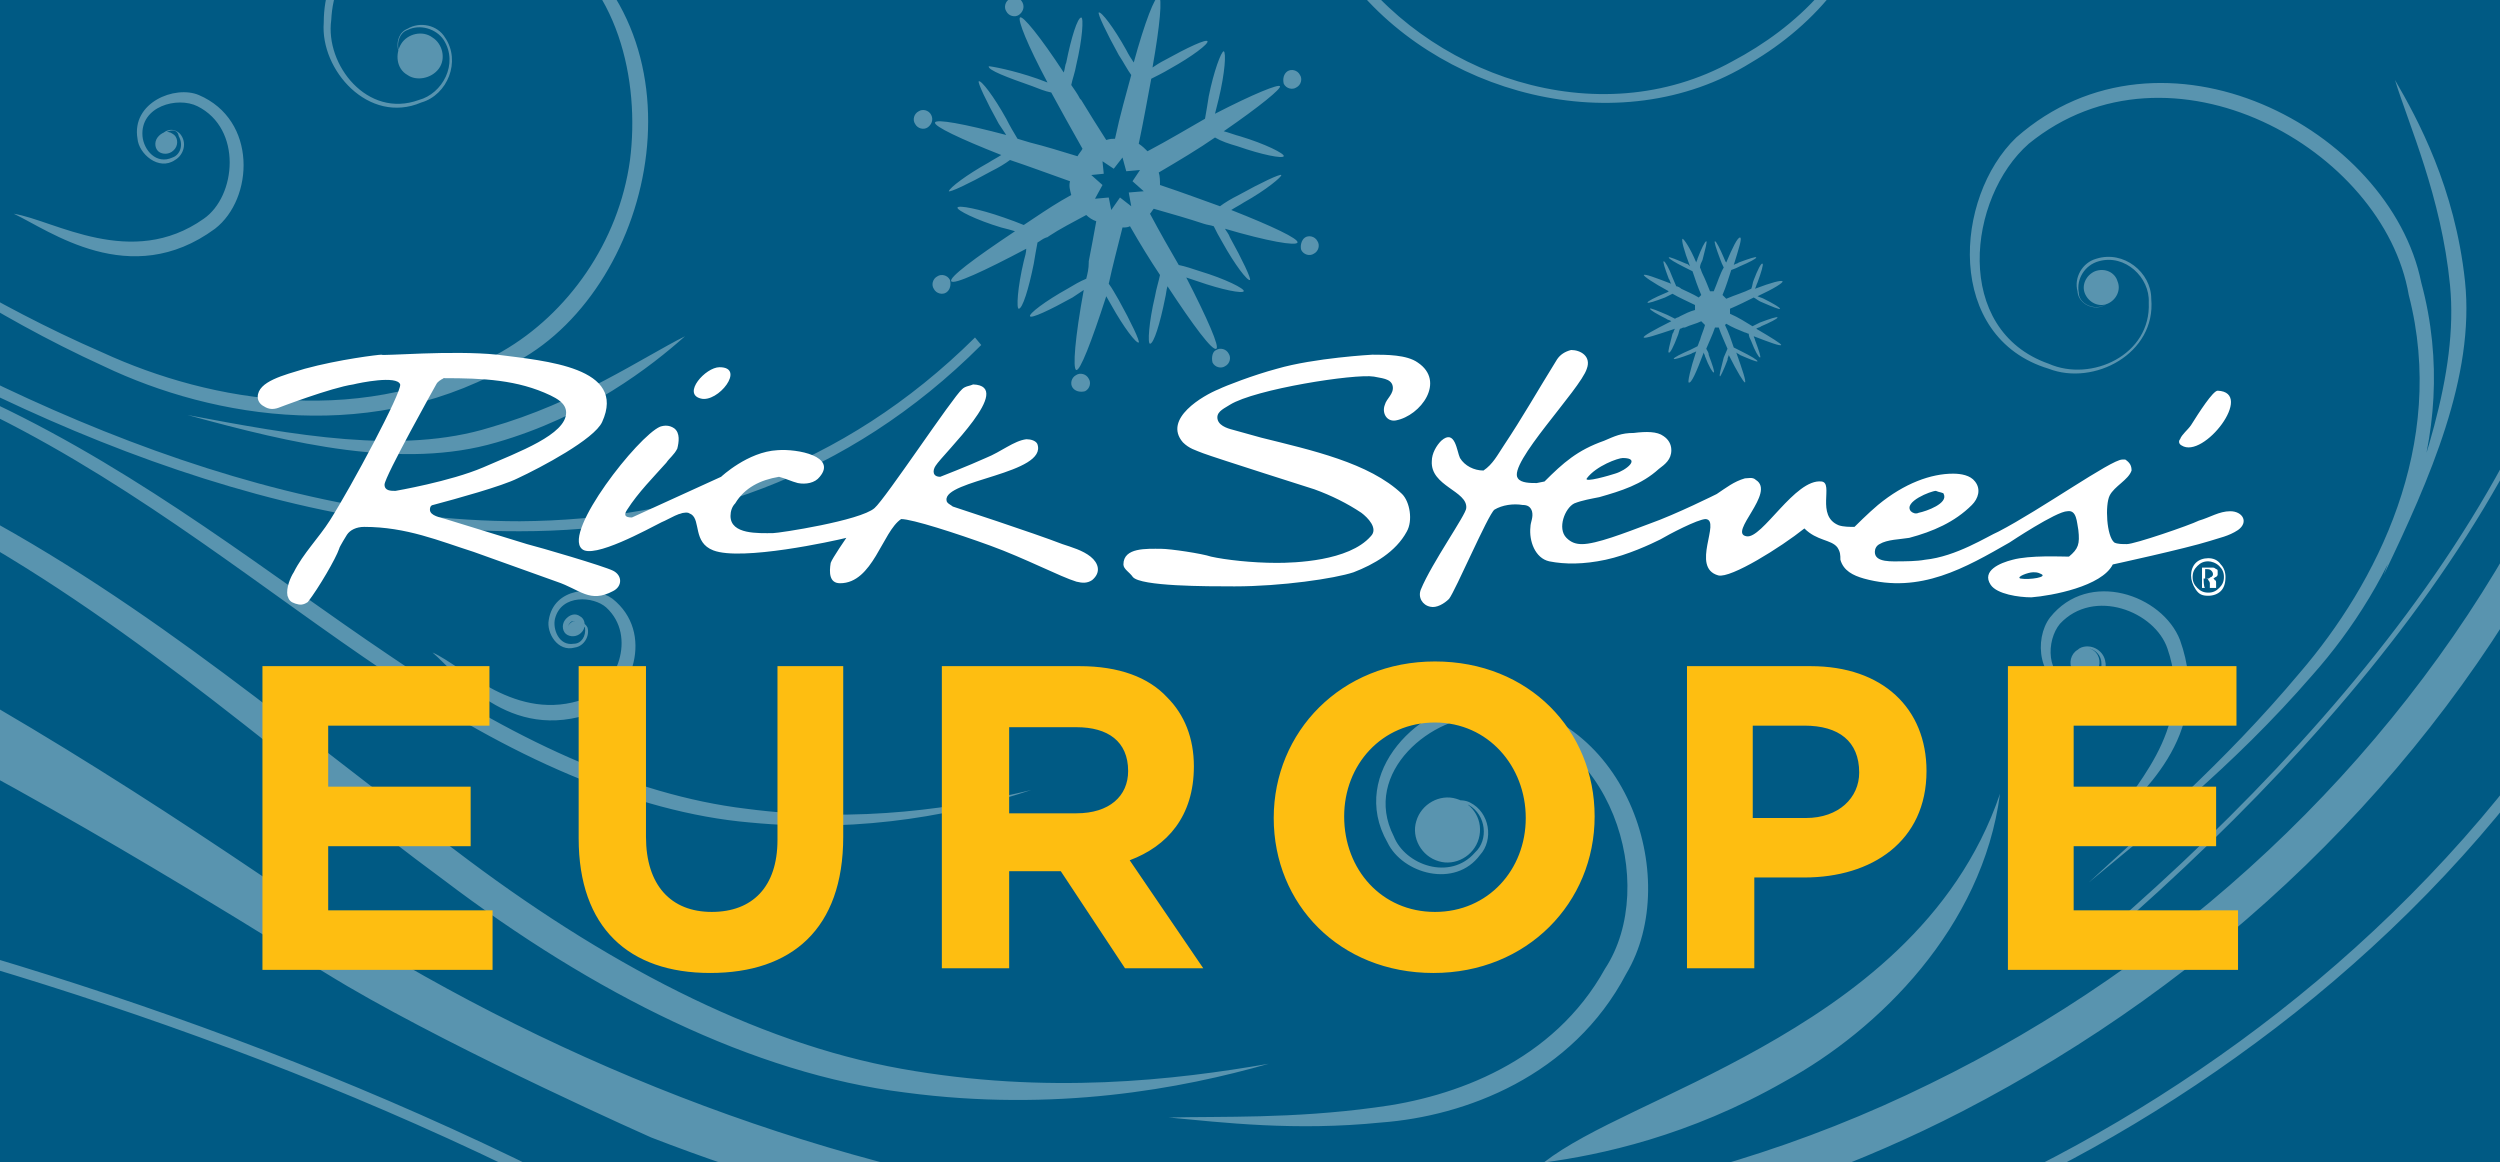
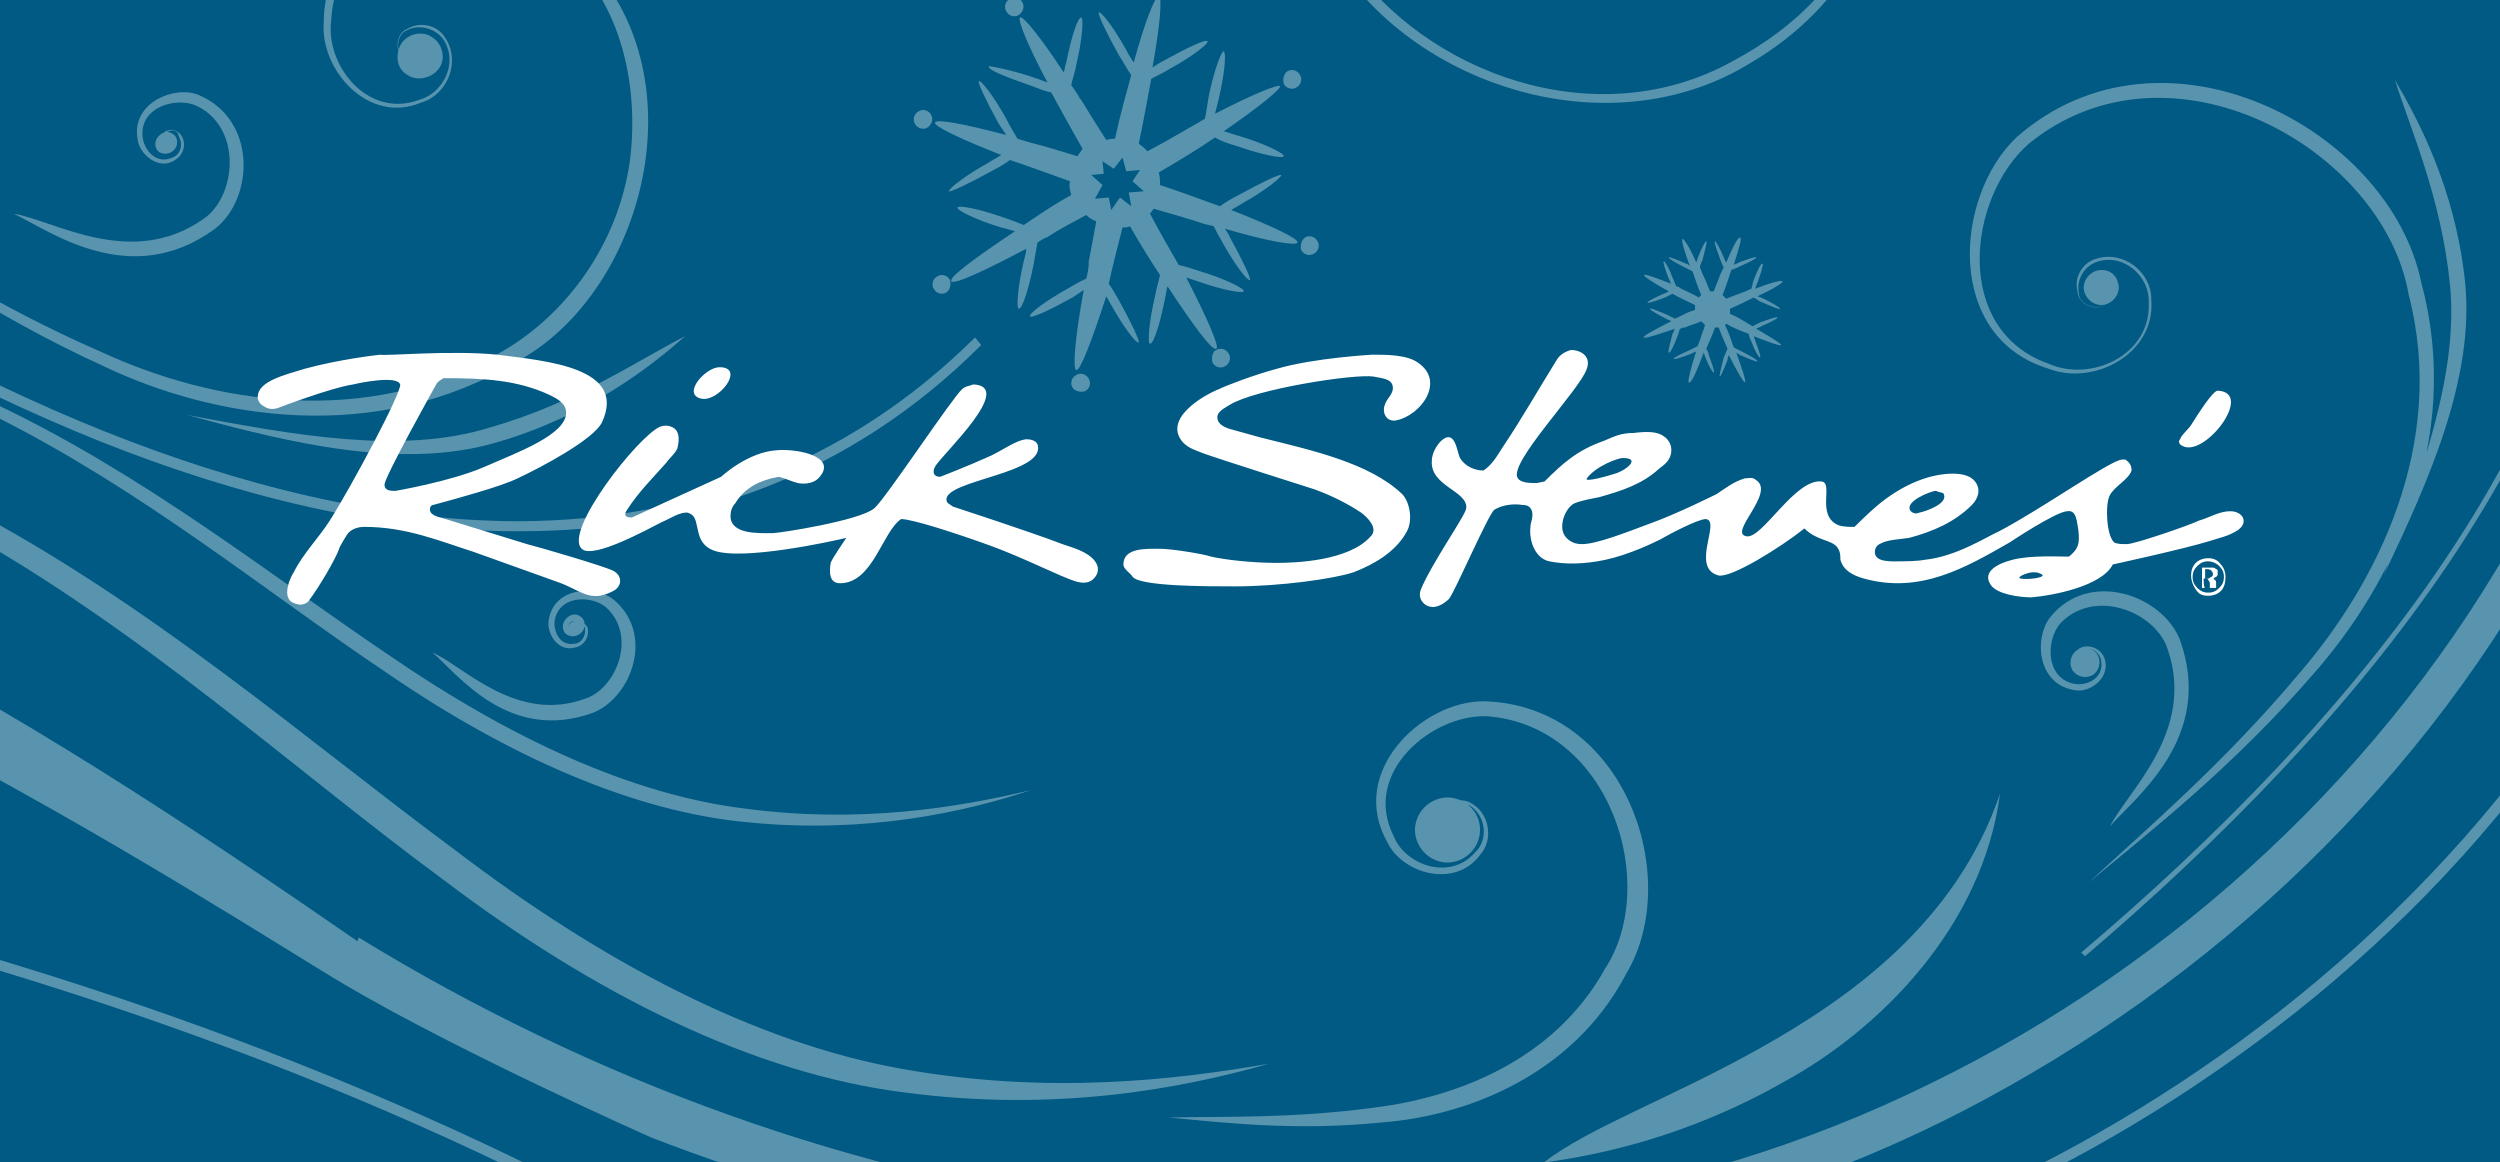
<svg xmlns="http://www.w3.org/2000/svg" xmlns:xlink="http://www.w3.org/1999/xlink" version="1.1" id="svg3355" x="0px" y="0px" viewBox="0 0 200 93" style="enable-background:new 0 0 200 93;" xml:space="preserve">
  <style type="text/css">
	.st0{fill:#005A84;}
	.st1{opacity:0.35;clip-path:url(#SVGID_2_);fill:#FFFFFF;}
	.st2{fill:#FEBE11;}
	.st3{fill:#FFFFFF;}
</style>
  <rect y="0" class="st0" width="200" height="93" />
  <g id="snow">
    <g>
      <defs>
        <rect id="SVGID_1_" y="0" width="200" height="93" />
      </defs>
      <clipPath id="SVGID_2_">
        <use xlink:href="#SVGID_1_" style="overflow:visible;" />
      </clipPath>
      <path class="st1" d="M203-39.7c14.2,19.8,21,45.7,15.2,68.8c-5.4,23.3-20.9,41.9-37.7,54.3c-34.4,25.5-73.1,26-93.1,20.2    c19.4,5,57.4,4.8,91.8-20.3c16.7-12.2,32.4-30.5,38.2-53.7C223.7,6.6,217.1-19.5,203-39.7 M-53.3,28.4C-35.5,29-18,33.8-3.4,42.2    c14.8,8.2,26.8,19.3,38.9,28.2c12,9.1,24.8,15.5,36.9,17c12,1.6,22.1-0.3,29.1-2.3c-7.5,1.3-17.7,2.5-29.4,0.4    C60.4,83.4,48.2,77,36.4,68C24.5,59.2,12.1,48.3-3,40.4C-18,32.3-35.7,28.2-53.3,28.4 M117,66.5c-1.3,1.2-2.5-0.7-1.8-1.5    c0.5-0.8,1.5-1,2.3-0.6c1.4,0.8,1.6,2.8,0.5,3.8c-2,2.3-5.6,1-6.5-1.3c-2.6-5.1,3.1-9.8,7.5-9.6c9.9,0.8,13.8,13.5,9.4,20.2    c-4.1,7.4-12,10.3-18.4,11.1c-6.6,0.9-12.3,0.7-16.5,0.8c4.3,0.4,10.1,1.1,17,0.4c6.7-0.5,15.3-3.7,19.6-11.9    c4.6-7.7-0.1-21.5-11.4-21.8c-5,0-10.9,5.7-7.7,11.3c1.2,2.5,5.4,3.7,7.4,1c1.1-1.2,0.8-3.4-0.8-4.2c-0.8-0.4-1.9-0.1-2.4,0.8    C114.3,65.9,115.8,67.7,117,66.5 M114.6,186.4c0,2.6-0.1,5.4-0.4,8.1l0,0l0.8,0.1c0.3-2.8,0.4-5.5,0.4-8.2l0,0    C115.2,125.1,50,91.7-1,76.5l0,0l0,0l-0.2,0.8C49.7,92.5,114.4,125.8,114.6,186.4L114.6,186.4z M116.5,63.9    c-1.3-0.4-2.8,0.4-3.2,1.8c-0.4,1.3,0.4,2.8,1.8,3.2c1.3,0.4,2.8-0.4,3.2-1.8C118.7,65.7,117.9,64.3,116.5,63.9z M41.6,42.5    c13.3,0,26.2-4.2,36.9-14.9l0,0L78,27C67.4,37.5,54.8,41.6,41.6,41.7l0,0C19.5,41.7-4,30.2-21.6,18.5l0,0l0,0l-0.5,0.7    C-4.4,31,19.3,42.6,41.6,42.5L41.6,42.5z M33.4,4.9c-1.8,0.4-2-2.1-0.8-2.5c1-0.5,2.3-0.1,2.9,0.8c1.2,1.9-0.1,4.3-2,4.8    c-4.1,1.5-7.5-2.8-7-6.4c0.4-8.3,11.1-10.2,16.7-6.6c6.3,3.5,8,11.5,7.2,17.8c-0.9,6.6-5,12.3-10.2,15.3    c-10.9,6.3-23.3,4.1-32,0.1c-9-3.9-15.9-8.6-21.2-11.6c5.3,3.6,12.1,8.5,21.3,12.7c8.8,4.2,21.8,6.4,33.1-0.4    c11.2-6.1,15.6-26.5,2-34.9C37.1-9.6,25.9-7,25.9,1.8c-0.3,3.8,3.6,8.2,7.8,6.4c2.1-0.6,3.2-3.3,1.9-5.2c-0.6-1-2-1.3-3-0.7    C31.3,2.8,31.6,5.3,33.4,4.9 M13.8,11.8c-2.3-0.4,0.3-2.2,0.5-0.9c0.4,0.7,0.1,1.5-0.5,1.7c-1.3,0.6-2.3-0.6-2.4-1.7    c-0.2-2.4,2.8-3.2,4.4-2.4c3.6,1.8,3.1,7.2,0.5,9c-5.8,4.1-12,0.1-15.2-0.4c2.8,1.3,9.3,6.2,16.1,1.2c3.1-2.4,3.4-8.7-1.3-10.7    C14,6.8,10.5,8.2,11,11.1c0.1,1.2,1.7,2.6,3,1.7c0.7-0.4,1-1.4,0.4-2.1c-0.4-0.4-0.9-0.4-1.3-0.1C12.6,10.9,12.7,12.1,13.8,11.8     M15,33.2c8.4,2.3,17.2,4.4,24.7,2.2c7.3-2.1,12.4-6.1,15.1-8.5c-3.4,1.7-8.6,5.3-15.6,7.3C32.1,36.4,23.5,34.8,15,33.2 M35.1,5.5    c0.6-0.8,0.3-2-0.5-2.5c-0.8-0.6-2-0.3-2.5,0.5s-0.4,2,0.5,2.5C33.3,6.5,34.5,6.3,35.1,5.5z M14,11.9c0.3-0.4,0.2-1-0.2-1.2    c-0.4-0.3-0.9-0.1-1.2,0.3s-0.2,1,0.2,1.2C13.2,12.4,13.7,12.3,14,11.9z M-39.8,24.5c13.9-0.3,27.6,2.8,39.4,8.8    c11.8,5.9,21.6,14,31.3,20.5c9.6,6.6,19.8,11.2,29.1,12c9.3,0.9,17.1-0.8,22.5-2.6c-5.8,1.4-13.7,2.7-22.8,1.5    c-9.2-1.1-19-5.7-28.6-12.3C21.6,46,11.6,38-0.4,32.3C-12.3,26.5-26.1,23.9-39.8,24.5 M46.1,50.9c-1.2,0-0.6-1.2-0.3-1.2    c0.5-0.1,0.8,0.2,1,0.5c0.1,0.7-0.3,1.3-0.9,1.3c-1.2,0.2-1.7-1.2-1.5-2c0.5-2,3.1-1.8,4.1-0.9c2.5,2.3,0.8,6.5-1.7,7.3    c-5.5,2-9.7-2.6-12.2-3.7c2,1.7,6.1,7.3,12.9,4.8c3.1-1.3,4.9-6.4,1.5-9.1c-1.5-1.1-4.7-0.9-5.1,1.7c-0.2,1,0.7,2.6,2.1,2.2    c0.7-0.1,1.2-0.9,1-1.6c-0.2-0.4-0.7-0.6-1.1-0.5C45.4,49.8,44.9,50.9,46.1,50.9 M46.6,50.5c0.3-0.4,0.2-1-0.2-1.2    c-0.4-0.3-0.9-0.1-1.2,0.3c-0.3,0.4-0.2,1,0.2,1.2C45.8,51,46.3,50.9,46.6,50.5z M166.8,76.5c21.5-18.3,42.1-42.7,42.1-68.7l0,0    c0-13.1-5.3-26.6-18.4-39.8l0,0l-0.3,0.3c13,13.2,18.2,26.5,18.2,39.5l0,0c0.1,25.8-20.4,50.2-41.9,68.4l0,0l0,0L166.8,76.5    L166.8,76.5z M168.9,23.4c-0.1,1.8-2.6,1.3-2.6,0c-0.2-1.1,0.5-2.2,1.6-2.5c2.1-0.6,4.1,1.3,4,3.3c0.2,4.2-4.6,6.4-8,4.9    c-7.7-2.7-6.5-13.3-1.6-17.6c11.3-9.2,28.4,0.4,30.4,12.1c3.1,12-2.6,23.1-8.7,30.2c-6.2,7.4-12.5,12.7-16.9,16.8    c4.8-4,11.4-9.1,17.9-16.6c6.4-7.2,12.1-18.8,8.7-31.4c-2.5-12.3-20.7-21.9-32.4-11.6c-5,4.8-5.7,16,2.6,18.5    c3.6,1.4,8.6-1.2,8.2-5.6c0-2.1-2.2-3.9-4.4-3.2c-1.1,0.3-1.8,1.5-1.5,2.6C166.3,24.8,168.8,25.2,168.9,23.4 M167.4,52.7    c-1,2.1-2-0.9-0.8-0.8c0.7-0.2,1.4,0.3,1.5,1c0.2,1.4-1.2,2-2.2,1.8c-2.3-0.5-2.2-3.5-1.1-4.8c2.7-2.9,7.6-1,8.6,2    c2.3,6.6-3.2,11.4-4.6,14.2c2-2.3,8.4-7.1,5.6-14.9c-1.4-3.6-7.3-5.7-10.4-1.8c-1.3,1.7-1,5.3,1.9,5.8c1.2,0.3,2.9-0.9,2.5-2.4    c-0.2-0.8-1.1-1.3-1.9-1c-0.5,0.2-0.6,0.7-0.5,1.2C166.2,53.6,167.4,53.8,167.4,52.7 M190.7,46c3.7-7.7,7.3-15.9,6.5-23.5    c-0.8-7.5-3.8-13-5.6-16.1c1.1,3.6,3.7,9.3,4.4,16.4C196.7,29.9,193.7,38,190.7,46 M166.4,51.9c-0.6,0.2-0.9,0.9-0.7,1.5    c0.2,0.6,0.9,0.9,1.5,0.7c0.6-0.2,0.9-0.9,0.7-1.5C167.7,52,167.1,51.7,166.4,51.9z M167.6,21.7c-0.7,0.3-1.1,1.1-0.8,1.8    s1.1,1.1,1.8,0.8c0.7-0.3,1.1-1.1,0.8-1.8C169.2,21.8,168.4,21.4,167.6,21.7z M160,63.5c-3.5,10.3-12,16.3-19.1,20.3    c-7.3,4.1-13.8,6.4-17.4,9.2c4.5-0.6,11.6-2.1,19.3-6.5C150.3,82.4,158.6,74.2,160,63.5 M74.2,10.2c-0.3,0.2-0.8,0.1-1-0.3    c-0.2-0.3-0.1-0.8,0.3-1c0.3-0.2,0.8-0.1,1,0.3S74.5,10,74.2,10.2z M81.5,1.2c-0.3,0.2-0.8,0.1-1-0.3c-0.2-0.3-0.1-0.8,0.3-1    s0.8-0.1,1,0.3C82,0.6,81.8,1,81.5,1.2z M92.4-1.9c0.3-0.2,0.8-0.1,1,0.3c0.2,0.3,0.1,0.8-0.3,1c-0.3,0.2-0.8,0.1-1-0.3    C92-1.2,92.1-1.7,92.4-1.9z M104.4,19c0.3-0.2,0.8-0.1,1,0.3c0.2,0.3,0.1,0.8-0.3,1c-0.3,0.2-0.8,0.1-1-0.3    C104,19.7,104.1,19.2,104.4,19z M103,5.7c0.3-0.2,0.8-0.1,1,0.3c0.2,0.3,0.1,0.8-0.3,1c-0.3,0.2-0.8,0.1-1-0.3    C102.6,6.3,102.7,5.9,103,5.7z M85.8,31c-0.2-0.3-0.1-0.8,0.3-1c0.3-0.2,0.8-0.1,1,0.3c0.2,0.3,0.1,0.8-0.3,1    C86.4,31.4,86,31.3,85.8,31z M86.1,29.6c-0.3-0.1-0.1-2.6,0.6-6.4c-0.3,0.2-0.6,0.4-0.9,0.6c-1.8,1-3.3,1.7-3.4,1.5    c-0.1-0.2,1.2-1.2,3-2.2c0.5-0.3,1-0.6,1.5-0.8c0.1-0.4,0.2-0.8,0.2-1.3c0,0,0-0.1,0-0.1c0.2-1,0.4-2.1,0.6-3.2    c-0.3-0.1-0.6-0.3-0.8-0.5c-1.1,0.6-2.1,1.1-3,1.7c0,0,0,0,0,0c0,0-0.1,0.1-0.2,0.1c-0.3,0.1-0.5,0.3-0.7,0.4    c-0.1,0.5-0.2,1.1-0.3,1.7c-0.4,2-0.9,3.6-1.2,3.6c-0.2,0-0.1-1.7,0.4-3.8c0.1-0.4,0.2-0.7,0.2-1c-3.4,1.8-5.8,2.9-6,2.6    s1.8-1.8,5.1-4c-0.3-0.1-0.7-0.2-1.1-0.3c-2-0.6-3.6-1.4-3.5-1.6s1.7,0.1,3.7,0.8c0.6,0.2,1.1,0.4,1.6,0.6    c0.3-0.2,0.6-0.4,0.9-0.6c0,0,0,0,0,0c0.9-0.6,1.8-1.2,2.9-1.8c-0.1-0.4-0.2-0.7-0.1-1.1c-1.7-0.6-3.3-1.2-4.8-1.7    c-0.4,0.3-0.9,0.6-1.5,0.9c-1.8,1-3.3,1.7-3.4,1.6C76,15,77.3,14,79.1,13c0.3-0.2,0.7-0.4,1-0.6c-3.3-1.3-5.4-2.3-5.3-2.6    c0.1-0.3,2.3,0.1,5.7,1c-0.2-0.3-0.4-0.6-0.6-0.9c-1-1.8-1.7-3.3-1.6-3.4c0.2-0.1,1.2,1.2,2.2,3c0.3,0.6,0.6,1.1,0.9,1.6    c0.3,0.1,0.7,0.2,1,0.3c0,0,0,0,0,0c1.2,0.3,2.5,0.7,3.8,1.1c0.1-0.2,0.3-0.4,0.4-0.6c-0.9-1.6-1.8-3.2-2.5-4.5    c-0.5-0.1-1-0.3-1.5-0.5c-2-0.7-3.6-1.3-3.5-1.6C79.3,5.3,81,5.6,83,6.3c0.3,0.1,0.5,0.2,0.8,0.3c-1.6-3-2.4-5-2.2-5.2    s1.6,1.5,3.5,4.4c0.1-0.3,0.1-0.6,0.2-0.8c0.4-2,0.9-3.6,1.2-3.6c0.2,0,0.1,1.7-0.4,3.8c-0.1,0.6-0.3,1.1-0.4,1.6    c0.2,0.3,0.5,0.7,0.7,1.1c0,0,0.1,0.1,0.1,0.1c0.6,1,1.3,2.1,2,3.2c0.3-0.1,0.5-0.1,0.7-0.1c0.4-1.9,0.9-3.6,1.3-5.1    c-0.3-0.4-0.6-1-1-1.6c-1-1.8-1.7-3.3-1.6-3.4c0.2-0.1,1.2,1.2,2.2,3c0.2,0.4,0.4,0.7,0.6,1c0.9-3.3,1.7-5.3,2-5.3    c0.3,0.1,0.1,2.3-0.5,5.7c0.3-0.2,0.6-0.4,1-0.6c1.8-1,3.3-1.7,3.4-1.5s-1.2,1.2-3,2.2c-0.5,0.3-1.1,0.6-1.5,0.8    c-0.3,1.6-0.6,3.3-1,5.2c0.3,0.2,0.5,0.4,0.7,0.6c1.7-0.9,3.2-1.8,4.6-2.6c0.1-0.5,0.2-1.2,0.3-1.8c0.4-2,1-3.6,1.2-3.6    c0.2,0.1,0.1,1.7-0.4,3.8c-0.1,0.4-0.2,0.8-0.3,1.2c3.1-1.6,5.1-2.4,5.2-2.2s-1.6,1.6-4.5,3.6c0.4,0.1,0.9,0.3,1.3,0.4    c2,0.6,3.6,1.4,3.5,1.6c-0.1,0.2-1.7-0.1-3.7-0.8c-0.7-0.2-1.3-0.4-1.8-0.7c-1.3,0.9-2.8,1.8-4.5,2.8c0.1,0.3,0.1,0.7,0.1,1    c1.8,0.6,3.4,1.2,4.8,1.7c0.4-0.3,0.9-0.6,1.5-0.9c1.8-1,3.3-1.7,3.4-1.6s-1.2,1.2-3,2.2c-0.3,0.2-0.7,0.4-1,0.6    c3.3,1.3,5.4,2.3,5.3,2.6s-2.4-0.1-5.8-1.1c0.1,0.2,0.3,0.4,0.4,0.7c1,1.8,1.7,3.3,1.6,3.4c-0.2,0.1-1.2-1.2-2.2-3    c-0.3-0.5-0.5-0.9-0.7-1.3c-0.3-0.1-0.5-0.1-0.8-0.2h0c-1.2-0.4-2.6-0.8-4-1.2c-0.1,0.1-0.2,0.3-0.3,0.4c0.8,1.5,1.6,2.9,2.3,4.1    c0.5,0.1,1.1,0.3,1.7,0.5c2,0.6,3.6,1.4,3.5,1.6c-0.1,0.2-1.7-0.1-3.7-0.8c-0.3-0.1-0.6-0.2-0.9-0.3c1.7,3.3,2.7,5.6,2.4,5.7    c-0.3,0.2-1.8-1.8-3.9-5c-0.1,0.3-0.1,0.6-0.2,1c-0.4,2-0.9,3.6-1.2,3.6c-0.2,0-0.1-1.7,0.4-3.8c0.1-0.6,0.3-1.2,0.4-1.7    c-0.8-1.2-1.6-2.5-2.4-3.9c-0.2,0.1-0.4,0.1-0.6,0.1c-0.4,1.6-0.8,3.1-1.1,4.5c0.3,0.4,0.5,0.8,0.8,1.3c1,1.8,1.7,3.3,1.6,3.4    c-0.2,0.1-1.2-1.2-2.2-3c-0.1-0.2-0.3-0.5-0.4-0.7C87.3,27.4,86.4,29.7,86.1,29.6z M89.6,15.8l0.9,0.7l-0.2-1.1l1.2-0.1l-0.9-0.8    l0.6-0.9l-1.1,0.1l-0.3-1.1l-0.7,0.9l-0.9-0.6l0.1,1l-1,0.1l0.9,0.8l-0.6,1.1l1.1-0.1l0.2,1L89.6,15.8z M97.3,28    c0.3-0.2,0.8-0.1,1,0.3c0.2,0.3,0.1,0.8-0.3,1c-0.3,0.2-0.8,0.1-1-0.3C96.9,28.6,97,28.1,97.3,28z M75.7,23.4    c-0.3,0.2-0.8,0.1-1-0.3c-0.2-0.3-0.1-0.8,0.3-1c0.3-0.2,0.8-0.1,1,0.3C76.1,22.8,76,23.2,75.7,23.4z M135.1,30.6    c-0.1,0,0.1-1,0.6-2.5c-0.1,0.1-0.3,0.1-0.4,0.2c-0.8,0.3-1.4,0.5-1.4,0.4c0-0.1,0.6-0.4,1.3-0.7c0.2-0.1,0.4-0.2,0.6-0.3    c0.1-0.2,0.1-0.3,0.2-0.5c0,0,0,0,0,0c0.1-0.4,0.3-0.8,0.4-1.2c-0.1-0.1-0.2-0.2-0.3-0.3c-0.4,0.2-0.9,0.3-1.3,0.5c0,0,0,0,0,0    c0,0,0,0-0.1,0c-0.1,0-0.2,0.1-0.3,0.1c-0.1,0.2-0.1,0.4-0.2,0.6c-0.3,0.8-0.6,1.4-0.7,1.3c-0.1,0,0.1-0.7,0.3-1.5    c0.1-0.1,0.1-0.3,0.2-0.4c-1.5,0.5-2.4,0.8-2.5,0.7s0.8-0.6,2.2-1.3c-0.1-0.1-0.3-0.1-0.4-0.2c-0.8-0.4-1.3-0.7-1.3-0.8    c0-0.1,0.7,0.2,1.4,0.5c0.2,0.1,0.4,0.2,0.6,0.3c0.1-0.1,0.3-0.1,0.4-0.2l0,0c0.4-0.2,0.8-0.4,1.2-0.5c0-0.2,0-0.3,0-0.4    c-0.6-0.3-1.3-0.6-1.8-0.9c-0.2,0.1-0.4,0.2-0.6,0.3c-0.8,0.3-1.4,0.5-1.4,0.4c0-0.1,0.6-0.4,1.3-0.7c0.2-0.1,0.3-0.1,0.4-0.2    c-1.3-0.7-2-1.2-2-1.3c0.1-0.1,0.9,0.2,2.2,0.7c-0.1-0.1-0.1-0.3-0.2-0.4c-0.3-0.8-0.5-1.4-0.4-1.4s0.4,0.5,0.7,1.3    c0.1,0.2,0.2,0.5,0.3,0.7c0.1,0,0.3,0.1,0.4,0.2c0,0,0,0,0,0c0.4,0.2,0.9,0.4,1.4,0.7c0.1-0.1,0.1-0.1,0.2-0.2    c-0.3-0.7-0.5-1.3-0.7-1.9c-0.2-0.1-0.4-0.2-0.6-0.3c-0.8-0.4-1.3-0.7-1.3-0.8c0-0.1,0.7,0.2,1.4,0.5c0.1,0,0.2,0.1,0.3,0.2    c-0.5-1.3-0.7-2.1-0.6-2.2c0.1,0,0.6,0.7,1.1,1.9c0-0.1,0.1-0.2,0.1-0.3c0.3-0.8,0.6-1.4,0.7-1.4c0.1,0-0.1,0.7-0.3,1.5    c-0.1,0.2-0.2,0.4-0.2,0.6c0.1,0.2,0.1,0.3,0.2,0.5c0,0,0,0,0,0c0.2,0.4,0.4,0.9,0.6,1.4c0.1,0,0.2,0,0.3,0    c0.3-0.7,0.5-1.4,0.8-1.9c-0.1-0.2-0.2-0.4-0.3-0.7c-0.3-0.8-0.5-1.4-0.4-1.4s0.4,0.6,0.7,1.3c0.1,0.2,0.1,0.3,0.2,0.4    c0.5-1.2,0.9-2,1.1-2s-0.1,0.9-0.5,2.2c0.1-0.1,0.3-0.1,0.4-0.2c0.8-0.3,1.4-0.5,1.4-0.4c0,0.1-0.6,0.4-1.3,0.7    c-0.2,0.1-0.4,0.2-0.7,0.3c-0.2,0.6-0.4,1.3-0.7,2c0.1,0.1,0.2,0.2,0.3,0.3c0.7-0.3,1.4-0.5,2-0.8c0.1-0.2,0.1-0.5,0.2-0.7    c0.3-0.8,0.6-1.4,0.7-1.3c0.1,0-0.1,0.7-0.4,1.5c-0.1,0.2-0.1,0.3-0.2,0.5c1.3-0.5,2.1-0.7,2.2-0.6c0.1,0.1-0.7,0.6-2,1.2    c0.2,0.1,0.3,0.1,0.5,0.2c0.8,0.4,1.3,0.7,1.3,0.8c0,0.1-0.7-0.2-1.4-0.5c-0.3-0.1-0.5-0.3-0.7-0.4c-0.6,0.3-1.2,0.6-1.9,0.9    c0,0.1,0,0.3,0,0.4c0.7,0.3,1.3,0.7,1.8,1c0.2-0.1,0.4-0.2,0.6-0.3c0.8-0.3,1.4-0.5,1.4-0.4c0,0.1-0.6,0.4-1.3,0.7    c-0.1,0.1-0.3,0.1-0.4,0.2c1.2,0.7,2,1.2,2,1.3c-0.1,0.1-0.9-0.2-2.2-0.7c0,0.1,0.1,0.2,0.1,0.3c0.3,0.8,0.5,1.4,0.4,1.4    c-0.1,0-0.4-0.5-0.7-1.3c-0.1-0.2-0.2-0.4-0.2-0.6c-0.1,0-0.2-0.1-0.3-0.1l0,0c-0.5-0.2-1-0.4-1.5-0.7c0,0-0.1,0.1-0.1,0.1    c0.3,0.6,0.5,1.2,0.7,1.8c0.2,0.1,0.4,0.2,0.6,0.3c0.8,0.4,1.3,0.7,1.3,0.8c0,0.1-0.7-0.2-1.4-0.5c-0.1-0.1-0.2-0.1-0.3-0.2    c0.5,1.4,0.8,2.3,0.7,2.4c-0.1,0-0.6-0.8-1.3-2.2c0,0.1-0.1,0.2-0.1,0.4c-0.3,0.8-0.6,1.4-0.6,1.3c-0.1,0,0.1-0.7,0.3-1.5    c0.1-0.2,0.2-0.5,0.3-0.7c-0.2-0.5-0.5-1.1-0.7-1.7c-0.1,0-0.2,0-0.3,0c-0.2,0.6-0.5,1.2-0.7,1.7c0.1,0.2,0.2,0.3,0.2,0.5    c0.3,0.8,0.5,1.4,0.4,1.4c-0.1,0-0.4-0.5-0.7-1.3c0-0.1-0.1-0.2-0.1-0.3C135.7,29.8,135.3,30.7,135.1,30.6z M52.1,91    c33.6,13,72.1,14.8,104.9-2.1c20.1-10.4,37.2-26.5,47.8-46.8c10.1-20.5,10.7-45.3,1.7-66.3c-8.9-20.5-26.5-39.5-50-42.9    c-22.8-3.4-48,9.2-55.8,31.9c-3.5,11.3-0.7,24.2,7,33.2c7,9.5,21.8,13.6,32.4,7c5.1-3,9.7-8.1,10.3-14.7c0.6-6.4-2.6-12.8-8.4-16    c-6.1-2.9-14.8,0.1-15.9,8c-0.1,3.6,1.9,7.6,6.4,8.2c2.1,0.4,4.2-0.8,5.5-2.4c1.6-2,1.1-5.1-0.9-6.6l1.1,1.8    c2,5.1-4.1,8.4-7.4,6.4c-3.6-1.6-5-5.6-4.1-9c2.3-6.9,10.9-9,16.3-5.3c5.2,3.5,7.8,10.1,6.6,16.1c-1.1,6.2-5.9,10.7-11,13.4    C127.8,10.9,114,6,107.6-3.5c-7.2-9-9.2-21.7-5.4-32.4c8.4-21.5,33.3-33.2,55.2-29.2c22.4,4,39.2,22.8,47.4,43    c8.2,20.6,7.1,44.7-3.1,64.2c-10.6,19.3-27.6,35-47.3,44.6c-40.2,19.8-88.7,11-125.7-11.7l-0.1,0.3C15,65.9,1.1,56.7-13.9,49.2    c-15.4-7.7-32.2-12.3-49.3-14c-0.9-0.1-1.9-0.2-2.8-0.3v4.3c1.4,0.1,2.8,0.2,4.2,0.4c33.3,2.5,80.2,33.8,89.6,39.3    S52.1,91,52.1,91z" />
    </g>
  </g>
  <g id="g3363" transform="matrix(1.229, 0, 0, -1.229, -273.154, 531.73)">
    <g id="g3377" transform="matrix(1.019, 0, 0, 1.019, 242.092, 392.755)">
-       <path id="path3379" class="st2" d="M-2.8-3.4h14.6v-3.8H1.5v-3.9h9.1v-3.8H1.5v-4.1H12v-3.8l-14.7,0V-3.4z M17.5-14.4v11h4.3    v-10.9c0-3.1,1.6-4.8,4.2-4.8s4.2,1.6,4.2,4.6v11.1h4.2v-10.9c0-5.9-3.3-8.7-8.5-8.7C20.7-23,17.5-20.1,17.5-14.4 M49.3-12.8    c2.1,0,3.3,1.1,3.3,2.7c0,1.9-1.3,2.8-3.3,2.8H45v-5.5H49.3z M40.7-3.4h8.8c2.5,0,4.4-0.7,5.6-2c1.1-1.1,1.7-2.6,1.7-4.4    c0-3.2-1.7-5.1-4.1-6l4.7-6.9h-5l-4.1,6.2H45v-6.2h-4.3C40.7-22.7,40.7-3.4,40.7-3.4z M78-13.1C78-9.8,75.6-7,72.2-7    c-3.4,0-5.8-2.7-5.8-6c0-3.4,2.4-6.1,5.8-6.1C75.6-19.1,78-16.4,78-13.1 M61.9-13.1c0,5.5,4.3,10,10.3,10c6,0,10.2-4.4,10.2-9.9    c0-5.5-4.3-10-10.3-10S61.9-18.6,61.9-13.1 M95.9-13.1c2.1,0,3.4,1.3,3.4,2.9c0,2-1.3,3-3.5,3h-3.3v-5.9H95.9z M88.3-3.4h7.9    c4.6,0,7.4-2.7,7.4-6.7c0-4.5-3.5-6.8-7.8-6.8h-3.2v-5.8h-4.3C88.3-22.7,88.3-3.4,88.3-3.4z M108.8-3.4h14.6v-3.8H113v-3.9h9.1    v-3.8H113v-4.1h10.5v-3.8h-14.7C108.8-22.7,108.8-3.4,108.8-3.4z" />
-     </g>
+       </g>
    <g id="g3381" transform="matrix(1.019, 0, 0, 1.019, 368.549, 399.069)">
      <path id="path3383" class="st3" d="M-2.8-3.4C-2.7-3.4-2.7-3.4-2.8-3.4c0.1,0,0.1,0,0.2,0c0.1,0,0.2,0,0.3-0.1    c0,0,0.1-0.1,0.1-0.2c0-0.1,0-0.1-0.1-0.2c-0.1,0-0.1-0.1-0.2-0.1h-0.2V-3.4z M-2.8-4h0.1c0.1,0,0.2,0,0.2-0.1    c0,0,0.1-0.1,0.1-0.2c0-0.1,0-0.2,0-0.2c0-0.1,0-0.1,0-0.1H-2c0,0,0,0.1,0,0.1c0,0.1,0,0.1,0,0.2c0,0.1,0,0.2-0.1,0.2    c0,0.1-0.1,0.1-0.1,0.1v0c0.1,0,0.1,0.1,0.2,0.1c0.1,0.1,0.1,0.1,0.1,0.2c0,0.1,0,0.1,0,0.2c0,0,0,0.1-0.1,0.1    c0,0-0.1,0.1-0.2,0.1c-0.1,0-0.2,0-0.3,0c-0.1,0-0.1,0-0.2,0c-0.1,0-0.1,0-0.2,0v-1.3h0.2C-2.8-4.6-2.8-4-2.8-4z M-2.5-2.9    C-2.3-2.9-2-3-1.8-3.2c0.2-0.2,0.3-0.4,0.3-0.7c0-0.3-0.1-0.5-0.3-0.7C-2-4.8-2.2-4.9-2.5-4.9c-0.3,0-0.5,0.1-0.7,0.3    c-0.2,0.2-0.3,0.4-0.3,0.7c0,0.3,0.1,0.5,0.3,0.7C-3-3-2.8-2.9-2.5-2.9C-2.5-2.9-2.5-2.9-2.5-2.9z M-2.5-2.7    c-0.3,0-0.6-0.1-0.8-0.3c-0.2-0.2-0.3-0.5-0.3-0.8c0-0.3,0.1-0.6,0.3-0.9C-3.1-5-2.9-5.1-2.5-5.1c0.3,0,0.6,0.1,0.8,0.3    s0.3,0.5,0.3,0.9c0,0.3-0.1,0.6-0.3,0.8C-1.9-2.8-2.2-2.7-2.5-2.7C-2.5-2.7-2.5-2.7-2.5-2.7z M-1.9,8c2.4-0.1-0.9-4.4-2.3-3.5    c-0.2,0.1-0.2,0.3-0.1,0.4c0.1,0.3,0.5,0.6,0.7,0.9C-3.1,6.6-2.2,8-1.9,8 M-13.7-3.6c-0.3,0-1.1-0.3-0.8-0.4    c0.6-0.1,1.8,0.1,1.3,0.3C-13.4-3.6-13.5-3.6-13.7-3.6 M-111.8,10.3c3.1-0.4,8.3-0.8,6.7-4.3c-0.5-1.1-3.9-2.9-5.4-3.6    c-1-0.5-3.9-1.3-5.4-1.7c-0.1,0-0.2-0.1-0.2-0.3c0-0.4,0.7-0.5,1-0.6l5.2-1.6c0.8-0.2,4.9-1.4,5.5-1.7c0.6-0.3,0.6-1,0-1.3    c-1.5-0.8-2.1,0.1-3.6,0.6l-5.3,1.9c-2.2,0.7-4.3,1.6-7,1.6c-0.5,0-0.9-0.2-1.1-0.5c0,0-0.5-0.8-0.5-0.9c-0.2-0.6-1.3-2.5-2-3.4    c-0.3-0.2-0.5-0.2-0.8-0.1c-0.3,0.1-0.4,0.2-0.5,0.5c-0.1,0.5,0.2,1.2,0.4,1.5c0.6,1.2,1.6,2.2,2.3,3.3c1.4,2.2,4.6,8.2,4.5,8.7    c-0.2,0.6-2.6,0.1-3,0c-1.4-0.2-4.8-1.5-4.8-1.5c-0.3-0.1-0.6-0.1-0.9,0.1c-0.2,0.1-0.4,0.3-0.4,0.6c0,1,1.7,1.4,3,1.8    c2.2,0.6,4.7,0.9,4.9,0.9C-119.2,10.2-114.7,10.6-111.8,10.3 M-55.9,10.3c0.9,0,2.2,0,2.9-0.5c1.8-1.2,0.2-3.4-1.4-3.7    c-0.6-0.1-0.9,0.5-0.7,1c0.1,0.4,0.6,0.7,0.5,1.2c-0.1,0.5-0.8,0.5-1.2,0.6c-1.2,0.2-7.6-0.8-9.2-1.8c-0.3-0.2-0.8-0.4-0.8-0.8    c0-0.5,0.6-0.7,1-0.8L-63,5c3.2-0.8,6.9-1.6,9-3.6c0.5-0.5,0.7-1.7,0.3-2.4c-0.7-1.3-2.1-2.1-3.4-2.6c-1.2-0.4-4.6-0.9-7.6-0.9    c-1.8,0-6,0-6.5,0.6c-0.2,0.3-0.6,0.5-0.6,0.8c0,1.1,1.5,1,2.4,1c0.6,0,2.6-0.3,3.2-0.5c0.9-0.2,2.6-0.4,4.2-0.4    c1.1,0,4.6,0.1,6,1.7c0.5,0.5-0.2,1.2-0.6,1.5c-0.9,0.6-1.9,1.1-3,1.5c0,0-6.3,2-7.1,2.3c-0.5,0.2-0.9,0.3-1.3,0.7    c-1.3,1.5,1.3,3,2.3,3.4c0.4,0.2,2.2,0.9,3.7,1.3C-59.6,10.1-55.9,10.3-55.9,10.3 M-97.6,9.5c1.7,0-0.1-2.3-1.2-2    C-100,7.8-98.5,9.5-97.6,9.5 M-115.2,8.8c-0.2-0.1-0.4-0.2-0.5-0.4c0,0-3.3-5.9-3.3-6.4c0-0.4,0.4-0.4,0.7-0.4    c0,0,3.5,0.6,5.6,1.5c2.3,1,5.3,2.1,5.3,3.5c0,0.6-0.6,0.9-1,1.1C-110.5,8.7-112.7,8.8-115.2,8.8 M-81.4,8.4    c2.7-0.1-1.9-4.4-2.4-5.2C-84,2.9-84,2.5-83.5,2.5c0,0,1.8,0.7,2.9,1.2c1,0.4,1.8,1.1,2.6,1.2c0.3,0,0.6-0.1,0.7-0.3    c0.7-1.9-6-2.3-5.8-3.6c0-0.2,0.3-0.3,0.4-0.4c0,0,5.2-1.7,7-2.4c0.6-0.2,1.3-0.4,1.8-0.8c0.5-0.4,0.7-1,0.1-1.5    c-0.3-0.2-0.6-0.2-1-0.1c-1,0.3-3.3,1.5-5.5,2.3c-2.2,0.8-5,1.7-5.7,1.7c-1.2-0.8-1.8-4.1-3.9-4.1c-0.7,0-0.7,0.7-0.6,1.3    c0.1,0.3,1,1.6,1,1.6c-0.8-0.2-6.7-1.5-8.5-0.8c-1.3,0.5-0.8,1.9-1.4,2.3l-0.2,0.1c-0.5,0.1-1.2-0.4-1.7-0.6    c-0.8-0.4-4.4-2.4-5.1-1.7c-1.2,1.1,3.6,7.2,5,7.8c0.3,0.1,0.6,0.1,0.9-0.1c0.4-0.3,0.3-0.9,0.2-1.3c-0.2-0.4-0.5-0.6-0.7-0.9    c-0.8-0.9-1.8-1.9-2.5-3c-0.2-0.3-0.2-0.5,0.3-0.5l5.7,2.6c0,0,1.7,1.6,3.6,1.7c1.3,0.1,3.8-0.4,2.7-1.7c-0.3-0.4-0.9-0.5-1.4-0.4    c-0.4,0.1-0.8,0.3-1.2,0.4C-95,2.3-96,1.8-96.6,0.8c-0.2-0.2-0.3-0.5-0.3-0.8c0-1.2,1.8-1.1,2.7-1.1c0.4,0,5.6,0.8,6.5,1.6    c0.7,0.6,5,7.1,5.6,7.6C-81.9,8.3-81.6,8.3-81.4,8.4 M-39.9,3.7c-0.3,0-1.7-0.5-2.3-1.3c-0.2-0.3,1.5,0.2,1.8,0.3    C-39.7,2.9-38.7,3.7-39.9,3.7 M-19.9,1.6c-0.3,0-2.1-0.7-1.6-1.3c0.1-0.1,0.3-0.2,0.5-0.1c0.5,0.1,1.9,0.6,1.6,1.2    C-19.4,1.5-19.7,1.5-19.9,1.6 M-42.2,9.4c-0.4-1.3-5.1-6.1-4.4-7c0.2-0.3,0.8-0.3,1.2-0.3l0.5,0.1c1.2,1.2,2.1,2,3.8,2.6    c0.7,0.3,1.1,0.5,1.9,0.5c0.8,0.1,1.5,0.1,1.9-0.2c0.3-0.2,0.5-0.5,0.5-0.9c0-0.6-0.4-0.9-0.8-1.2c-1.1-1-2.4-1.4-3.8-1.8    c-0.5-0.1-1.1-0.2-1.6-0.4c-0.6-0.3-1.1-1.6-0.5-2.2c0.3-0.3,0.6-0.4,1-0.4c0.9,0,2.7,0.7,4.3,1.3c1.7,0.6,4.3,1.9,4.3,1.9    c0.6,0.4,1.1,0.8,1.8,1c0.2,0,0.5,0.1,0.7-0.1c1.3-0.8-1.8-3.4-0.6-3.6c1-0.2,3.1,3.7,4.8,3.5c0.8-0.1-0.4-2.2,1.1-2.8    c0.3-0.1,0.7-0.1,1-0.1c0,0,0.9,0.9,1.5,1.4c1.7,1.4,3.4,2,4.8,2c0.5,0,1.1-0.1,1.4-0.5c0.4-0.5,0.2-1.1-0.2-1.5    c-1.1-1.1-2.5-1.7-4-2.1c-0.6-0.1-1.4-0.1-1.9-0.4c-0.2-0.1-0.3-0.3-0.3-0.5C-23.8-3-22.7-2.9-22-2.9c0,0,0.9,0,1.4,0.1    c2,0.2,4,1.5,4.7,1.8c2.7,1.4,7.2,4.6,7.9,4.6l0.2,0c0.3-0.2,0.4-0.4,0.4-0.7c-0.2-0.6-1.1-1-1.4-1.6c-0.3-0.6-0.2-2.6,0.3-3    C-8.3-1.8-8-1.8-7.7-1.8c0.5,0,4,1.2,4.6,1.5c0.7,0.2,1.3,0.6,2,0.6c0.8,0,1.2-0.7,0.5-1.2c-0.6-0.4-1.2-0.5-1.8-0.7    C-4-2.1-8.6-3.1-8.6-3.1c-0.7-1.4-3.9-2-5.2-2.1C-14.6-5.2-16-5-16.4-4.4C-17-3.5-15.8-3-15-2.8c1.1,0.3,3.1,0.2,3.6,0.2    c0.6,0.5,0.7,0.8,0.6,1.7c-0.1,0.5-0.1,1.3-0.7,1.2c-0.7,0-3.7-2-3.7-2C-18-3.3-20.9-5-24.5-4c-0.7,0.2-1.3,0.5-1.5,1.2    C-26-2.5-26-2.3-26.2-2c-0.4,0.5-1.3,0.4-2.1,1.2C-29.8-2-33-4-33.8-3.8c-1.8,0.5,0.2,3.5-0.8,3.6c-0.5,0-2.4-1-2.9-1.3    c-0.6-0.3-2.1-1-3.5-1.3c-1.4-0.3-2.6-0.3-3.6-0.1c-0.9,0.2-1.3,1.3-1.2,2.2c0,0.3,0.2,0.6,0.1,1c-0.1,0.3-0.3,0.4-0.6,0.4    c-0.6,0.1-1.3,0-1.8-0.3c-0.4-0.3-2.5-5.2-2.9-5.7c-0.3-0.3-0.8-0.6-1.2-0.5c-0.5,0.1-0.8,0.6-0.6,1.1c0.7,1.7,2.9,4.8,2.9,5.2    c0.1,1.1-2.3,1.4-2.2,3c0,0.5,0.3,1,0.6,1.3c0.9,0.8,1-0.7,1.2-1.1c0.3-0.5,0.9-0.8,1.5-0.8c0.6,0.4,0.9,1,1.3,1.6    c1.2,1.8,2.1,3.4,3.4,5.5c0.2,0.3,0.5,0.5,0.9,0.6C-42.6,10.6-41.9,10.2-42.2,9.4" />
    </g>
  </g>
</svg>